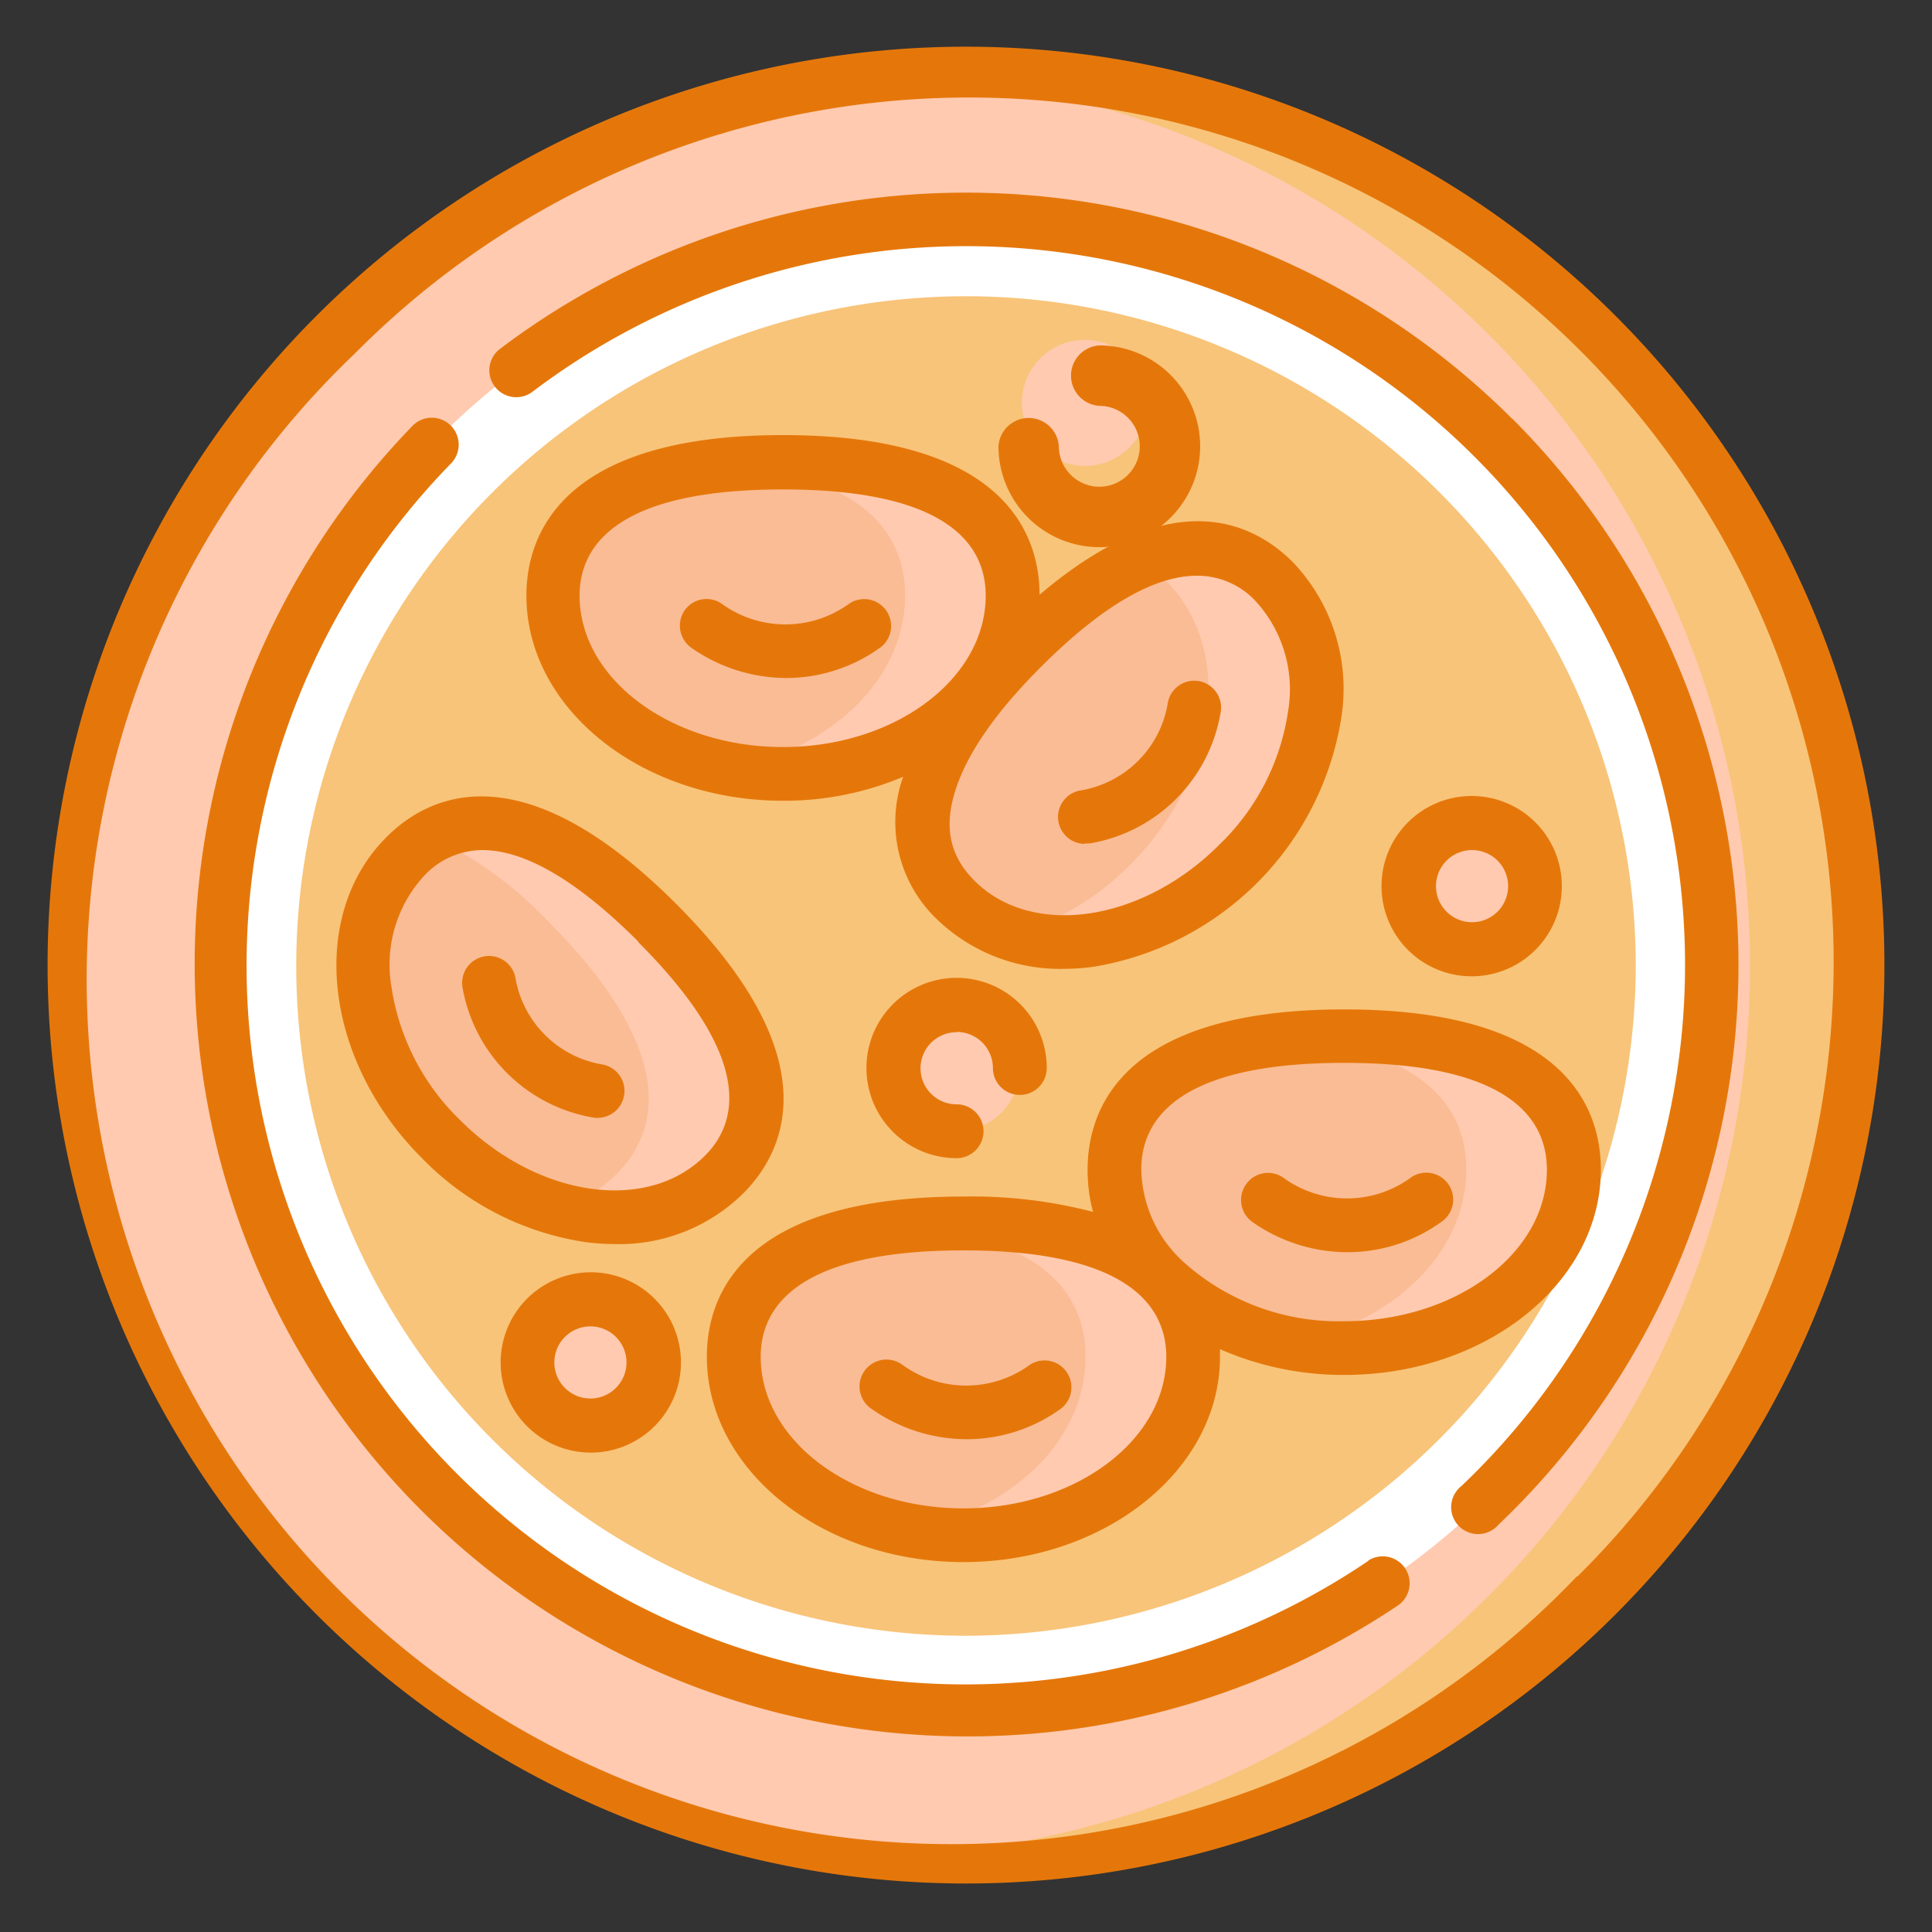
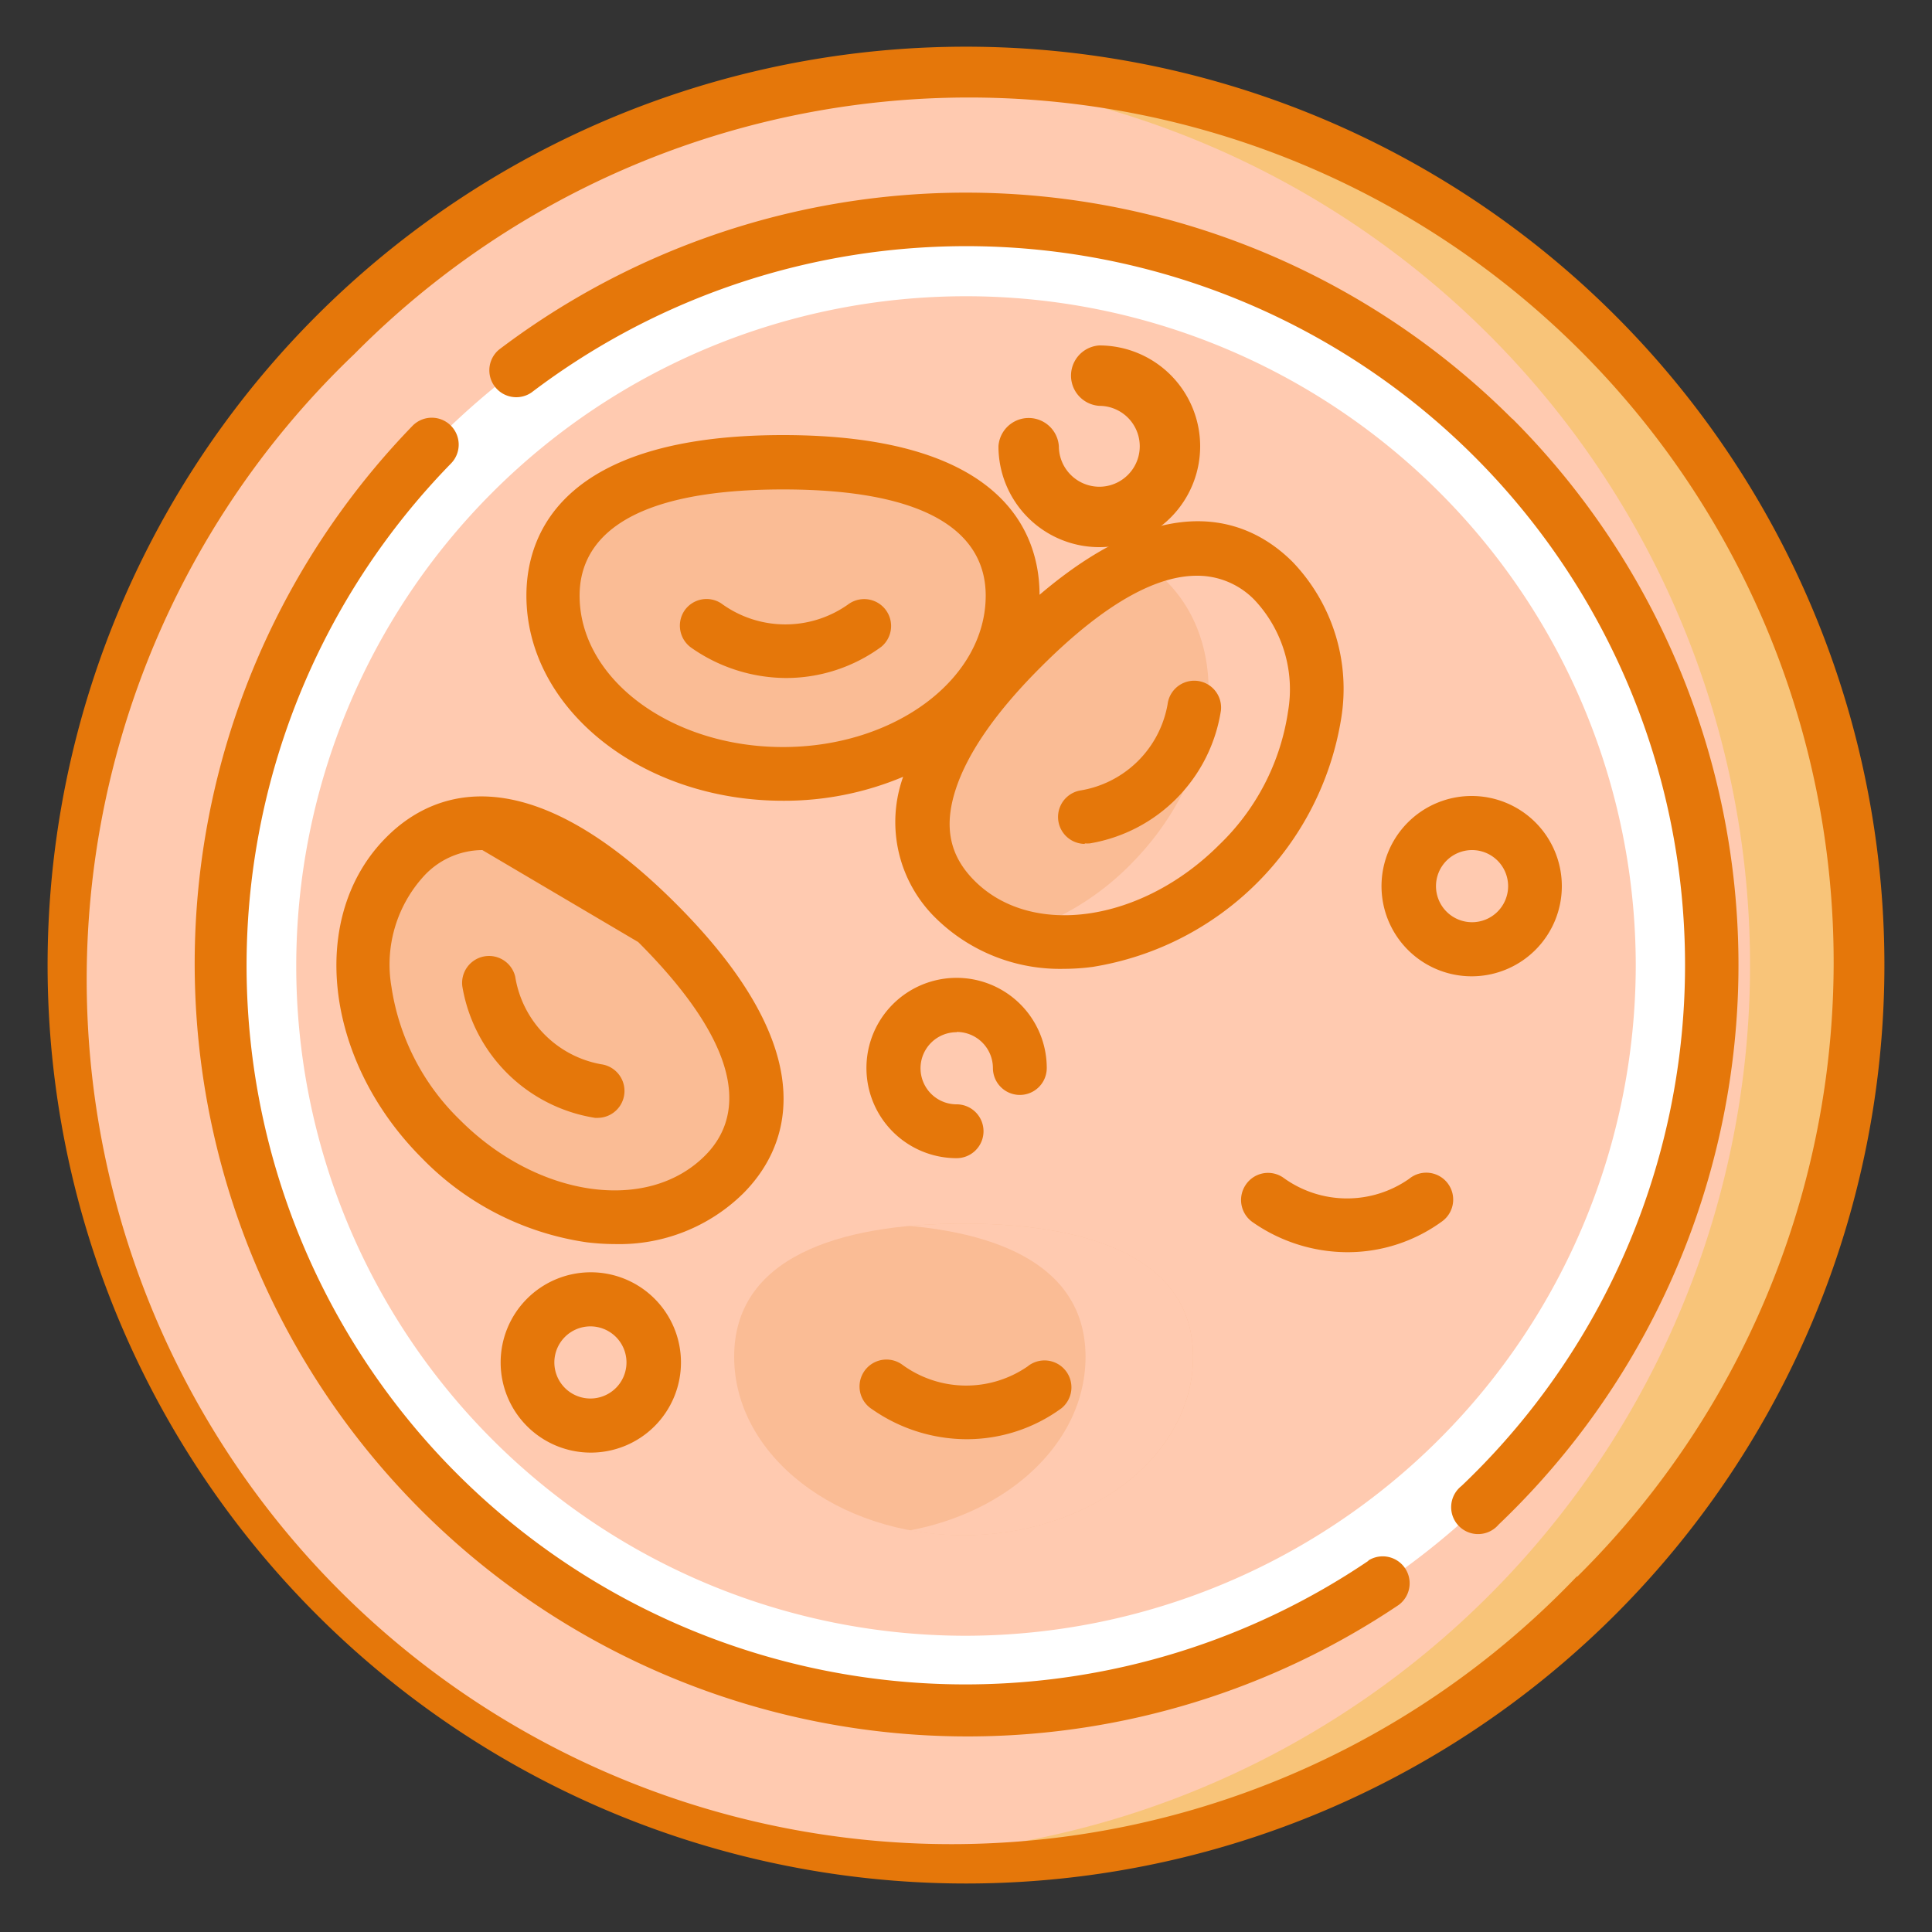
<svg xmlns="http://www.w3.org/2000/svg" id="Layer_1" data-name="Layer 1" viewBox="0 0 150 150">
  <rect x="0" y="0" width="150" height="150" fill="#333333" stroke="none" />
  <defs>
    <style>.cls-1{fill:#ffcab0;}.cls-2{fill:#f8c479;}.cls-3{fill:#fabc95;}.cls-4,.cls-6{fill:#fff;}.cls-5{fill:#e5770a;}.cls-6{fill-opacity:0;}</style>
  </defs>
  <circle class="cls-1" cx="75" cy="74.93" r="69.22" />
  <path class="cls-2" d="M75,5.72c-1.4,0-2.79,0-4.18.13a69.21,69.21,0,0,1,0,138.17c1.39.09,2.78.13,4.18.13A69.22,69.22,0,1,0,75,5.72Z" />
-   <circle class="cls-2" cx="75" cy="74.93" r="57.89" />
  <path class="cls-3" d="M74.8,119.19C65,119.19,57,113,57,105.34S65,95,74.8,95s17.83,2.71,17.83,10.35S84.65,119.19,74.8,119.19Z" />
  <path class="cls-1" d="M74.8,95q-2.16,0-4.17.18c7.83.72,13.65,3.64,13.65,10.17s-5.82,12-13.65,13.47a22.69,22.69,0,0,0,4.17.38c9.85,0,17.83-6.2,17.83-13.85S84.65,95,74.8,95Z" />
-   <path class="cls-3" d="M104.36,104.66c-9.85,0-17.83-6.2-17.83-13.84s8-10.36,17.83-10.36,17.83,2.71,17.83,10.36S114.2,104.66,104.36,104.66Z" />
  <path class="cls-1" d="M104.36,80.46c-1.44,0-2.84.06-4.18.18,7.83.72,13.66,3.64,13.66,10.18s-5.83,12-13.66,13.46a22.8,22.8,0,0,0,4.18.38c9.84,0,17.83-6.2,17.83-13.85S114.2,80.46,104.36,80.46Z" />
  <path class="cls-3" d="M60.79,60.08C50.94,60.08,43,53.88,43,46.24s8-10.36,17.83-10.36,17.83,2.71,17.83,10.36S70.64,60.08,60.79,60.08Z" />
-   <path class="cls-1" d="M60.79,35.88c-1.44,0-2.84.06-4.18.18,7.83.72,13.66,3.64,13.66,10.18s-5.83,12-13.66,13.46a22.8,22.8,0,0,0,4.18.38c9.85,0,17.83-6.2,17.83-13.85S70.64,35.88,60.79,35.88Z" />
  <path class="cls-3" d="M34.25,88.41c-6.83-6.83-8.07-16.66-2.76-22S44.2,64.8,51,71.63s10.49,14.24,5.19,19.55S41.08,95.24,34.25,88.41Z" />
-   <path class="cls-1" d="M51,71.63c-6-6-12.47-9.56-17.55-6.71a30.82,30.82,0,0,1,9.2,6.71c6.83,6.83,10.49,14.24,5.19,19.55a11,11,0,0,1-4.46,2.68c4.81,1.32,9.63.5,12.81-2.68C61.52,85.87,57.86,78.46,51,71.63Z" />
  <path class="cls-3" d="M96.12,67.08c-6.82,6.83-16.66,8.07-22,2.76S72.51,57.13,79.34,50.3s14.24-10.49,19.55-5.19S103,60.25,96.12,67.08Z" />
  <path class="cls-1" d="M98.89,45.11c-3-3-6.56-3.12-10.35-1.52a9.24,9.24,0,0,1,2,1.52c5.31,5.31,4.07,15.14-2.76,22a20.92,20.92,0,0,1-9.15,5.45c5.36,1.71,12.3-.25,17.5-5.45C103,60.25,104.19,50.42,98.89,45.11Z" />
  <path class="cls-4" d="M132.9,74.93A57.9,57.9,0,1,0,75,132.83,57.89,57.89,0,0,0,132.9,74.93ZM75,127a52,52,0,1,1,52-52A52.1,52.1,0,0,1,75,127Z" />
  <circle class="cls-1" cx="114.29" cy="68.8" r="4.89" />
  <circle class="cls-1" cx="74.29" cy="82.93" r="4.89" />
  <circle class="cls-1" cx="45.84" cy="105.78" r="4.89" />
  <circle class="cls-1" cx="84.23" cy="31.28" r="4.89" />
  <path class="cls-5" d="M106.23,121.19A55.81,55.81,0,0,1,35,36a2.09,2.09,0,1,0-3-2.91,60,60,0,0,0,76.59,91.52,2.09,2.09,0,0,0-2.34-3.46Z" />
  <path class="cls-5" d="M125.42,24.51A71.3,71.3,0,1,0,24.58,125.35,71.3,71.3,0,1,0,125.42,24.51Zm-3,97.89A67.13,67.13,0,1,1,27.53,27.47a67.13,67.13,0,1,1,94.94,94.93Z" />
  <path class="cls-5" d="M117.41,32.52a60,60,0,0,0-78.66-5.38,2.09,2.09,0,0,0,2.52,3.33,55.81,55.81,0,0,1,72.2,84.9,2.09,2.09,0,1,0,2.88,3,60,60,0,0,0,1.06-85.87Z" />
  <path class="cls-5" d="M79.84,106.05a8.4,8.4,0,0,1-9.78-.09,2.09,2.09,0,1,0-2.34,3.46A12.85,12.85,0,0,0,75,111.74a12.45,12.45,0,0,0,7.42-2.41,2.09,2.09,0,0,0-2.59-3.28Z" />
-   <path class="cls-5" d="M84.44,90.82a12.75,12.75,0,0,0,.42,3.27A37.21,37.21,0,0,0,74.8,92.9c-17.33,0-19.92,7.8-19.92,12.44,0,8.79,8.94,15.94,19.92,15.94s19.92-7.15,19.92-15.94c0-.19,0-.39,0-.59a23.81,23.81,0,0,0,9.65,2c11,0,19.92-7.15,19.92-15.94,0-4.64-2.59-12.44-19.92-12.44S84.44,86.17,84.44,90.82ZM74.8,117.11c-8.68,0-15.74-5.28-15.74-11.77,0-3.77,2.73-8.26,15.74-8.26s15.75,4.49,15.75,8.26C90.55,111.83,83.48,117.11,74.8,117.11Zm45.3-26.29c0,6.48-7.06,11.76-15.74,11.76a18,18,0,0,1-12.57-4.69l-.1-.1a9.92,9.92,0,0,1-3.08-7c0-3.78,2.73-8.27,15.75-8.27S120.1,87,120.1,90.82Z" />
  <path class="cls-5" d="M96.71,92a2.1,2.1,0,0,0,.56,2.9,12.88,12.88,0,0,0,7.3,2.32A12.44,12.44,0,0,0,112,94.8a2.09,2.09,0,1,0-2.59-3.28,8.4,8.4,0,0,1-9.78-.09A2.08,2.08,0,0,0,96.71,92Z" />
  <path class="cls-5" d="M40.87,46.24c0,8.78,8.93,15.93,19.92,15.93a23.75,23.75,0,0,0,9.33-1.86,10.43,10.43,0,0,0,2.56,11,13.75,13.75,0,0,0,9.92,3.91,17,17,0,0,0,2.23-.15,23.29,23.29,0,0,0,19.3-19.29,14.24,14.24,0,0,0-3.77-12.15c-3-3-9.3-6.27-19.65,2.55,0-4.65-2.65-12.4-19.92-12.4S40.87,41.59,40.87,46.24Zm39.95,5.54c5.33-5.33,9.25-7.08,12.1-7.08a6.17,6.17,0,0,1,4.49,1.89A10.14,10.14,0,0,1,100,55.26,18,18,0,0,1,94.65,65.6c-6,6-14.54,7.25-19,2.77-1.93-1.94-2.39-4.19-1.45-7.08S77.4,55.19,80.82,51.78Zm-4.29-5.54C76.53,52.72,69.47,58,60.79,58S45,52.72,45,46.24C45,42.46,47.77,38,60.79,38S76.53,42.46,76.53,46.24Z" />
  <path class="cls-5" d="M53.14,47.41a2.1,2.1,0,0,0,.56,2.9A12.9,12.9,0,0,0,61,52.64a12.5,12.5,0,0,0,7.42-2.42,2.09,2.09,0,0,0-2.59-3.28A8.42,8.42,0,0,1,56,46.85,2.08,2.08,0,0,0,53.14,47.41Z" />
-   <path class="cls-5" d="M30,65c-6.11,6.11-4.87,17.29,2.76,24.92a22.29,22.29,0,0,0,12.78,6.53,18.64,18.64,0,0,0,2.22.14,13.71,13.71,0,0,0,9.92-3.91c3.24-3.23,6.86-10.45-5.18-22.5S33.24,61.74,30,65Zm19.55,8.14c9,9,7.78,14,5.18,16.59-4.48,4.48-13,3.24-19-2.76A18.12,18.12,0,0,1,30.39,76.6,10.18,10.18,0,0,1,33,67.92,6.21,6.21,0,0,1,37.45,66C40.31,66,44.23,67.78,49.56,73.11Z" />
+   <path class="cls-5" d="M30,65c-6.11,6.11-4.87,17.29,2.76,24.92a22.29,22.29,0,0,0,12.78,6.53,18.64,18.64,0,0,0,2.22.14,13.71,13.71,0,0,0,9.92-3.91c3.24-3.23,6.86-10.45-5.18-22.5S33.24,61.74,30,65Zm19.55,8.14c9,9,7.78,14,5.18,16.59-4.48,4.48-13,3.24-19-2.76A18.12,18.12,0,0,1,30.39,76.6,10.18,10.18,0,0,1,33,67.92,6.21,6.21,0,0,1,37.45,66Z" />
  <path class="cls-5" d="M46.2,86.79h.24a2.09,2.09,0,0,0,.24-4.16A8.23,8.23,0,0,1,40,75.82a2.09,2.09,0,0,0-4.1.79A12.41,12.41,0,0,0,46.2,86.79Z" />
  <path class="cls-5" d="M84.22,65.48a2.58,2.58,0,0,0,.4,0,12.38,12.38,0,0,0,10.17-10.3,2.08,2.08,0,1,0-4.14-.49,8.23,8.23,0,0,1-6.82,6.69,2.09,2.09,0,0,0,.39,4.14Z" />
  <path class="cls-5" d="M121.26,68.8a7,7,0,1,0-7,7A7,7,0,0,0,121.26,68.8Zm-9.77,0a2.8,2.8,0,1,1,2.8,2.8A2.8,2.8,0,0,1,111.49,68.8Z" />
  <path class="cls-5" d="M74.29,80.12a2.81,2.81,0,0,1,2.8,2.8,2.09,2.09,0,0,0,4.18,0,7,7,0,1,0-7,7,2.09,2.09,0,0,0,0-4.18,2.8,2.8,0,0,1,0-5.6Z" />
  <path class="cls-5" d="M38.87,105.78a7,7,0,1,0,7-7A7,7,0,0,0,38.87,105.78Zm9.77,0a2.8,2.8,0,1,1-2.8-2.8A2.8,2.8,0,0,1,48.64,105.78Z" />
  <path class="cls-5" d="M85.35,37.79a3.15,3.15,0,0,1-3.14-3.14,2.35,2.35,0,0,0-4.69,0,7.83,7.83,0,1,0,7.83-7.83,2.35,2.35,0,0,0,0,4.69,3.14,3.14,0,1,1,0,6.28Z" />
  <rect id="Rectangle_1667" data-name="Rectangle 1667" class="cls-6" width="150" height="150" />
</svg>